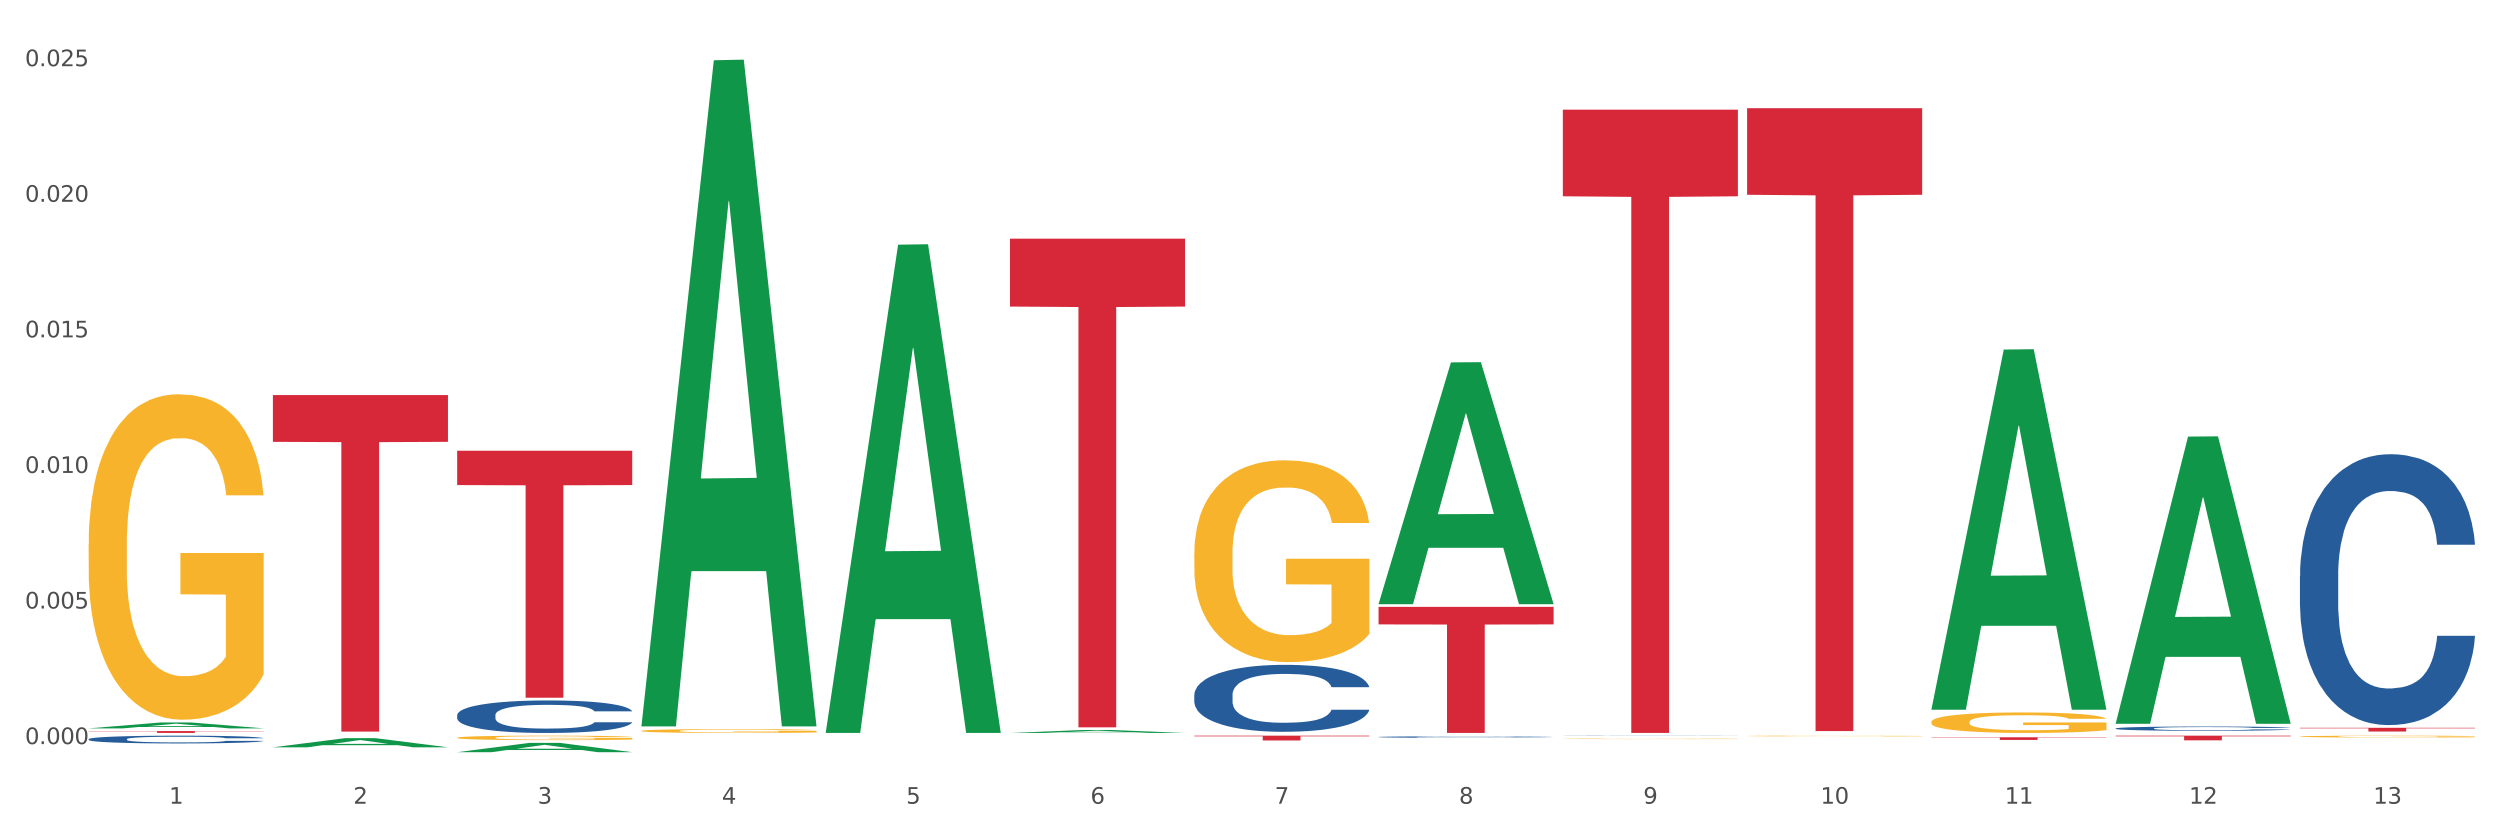
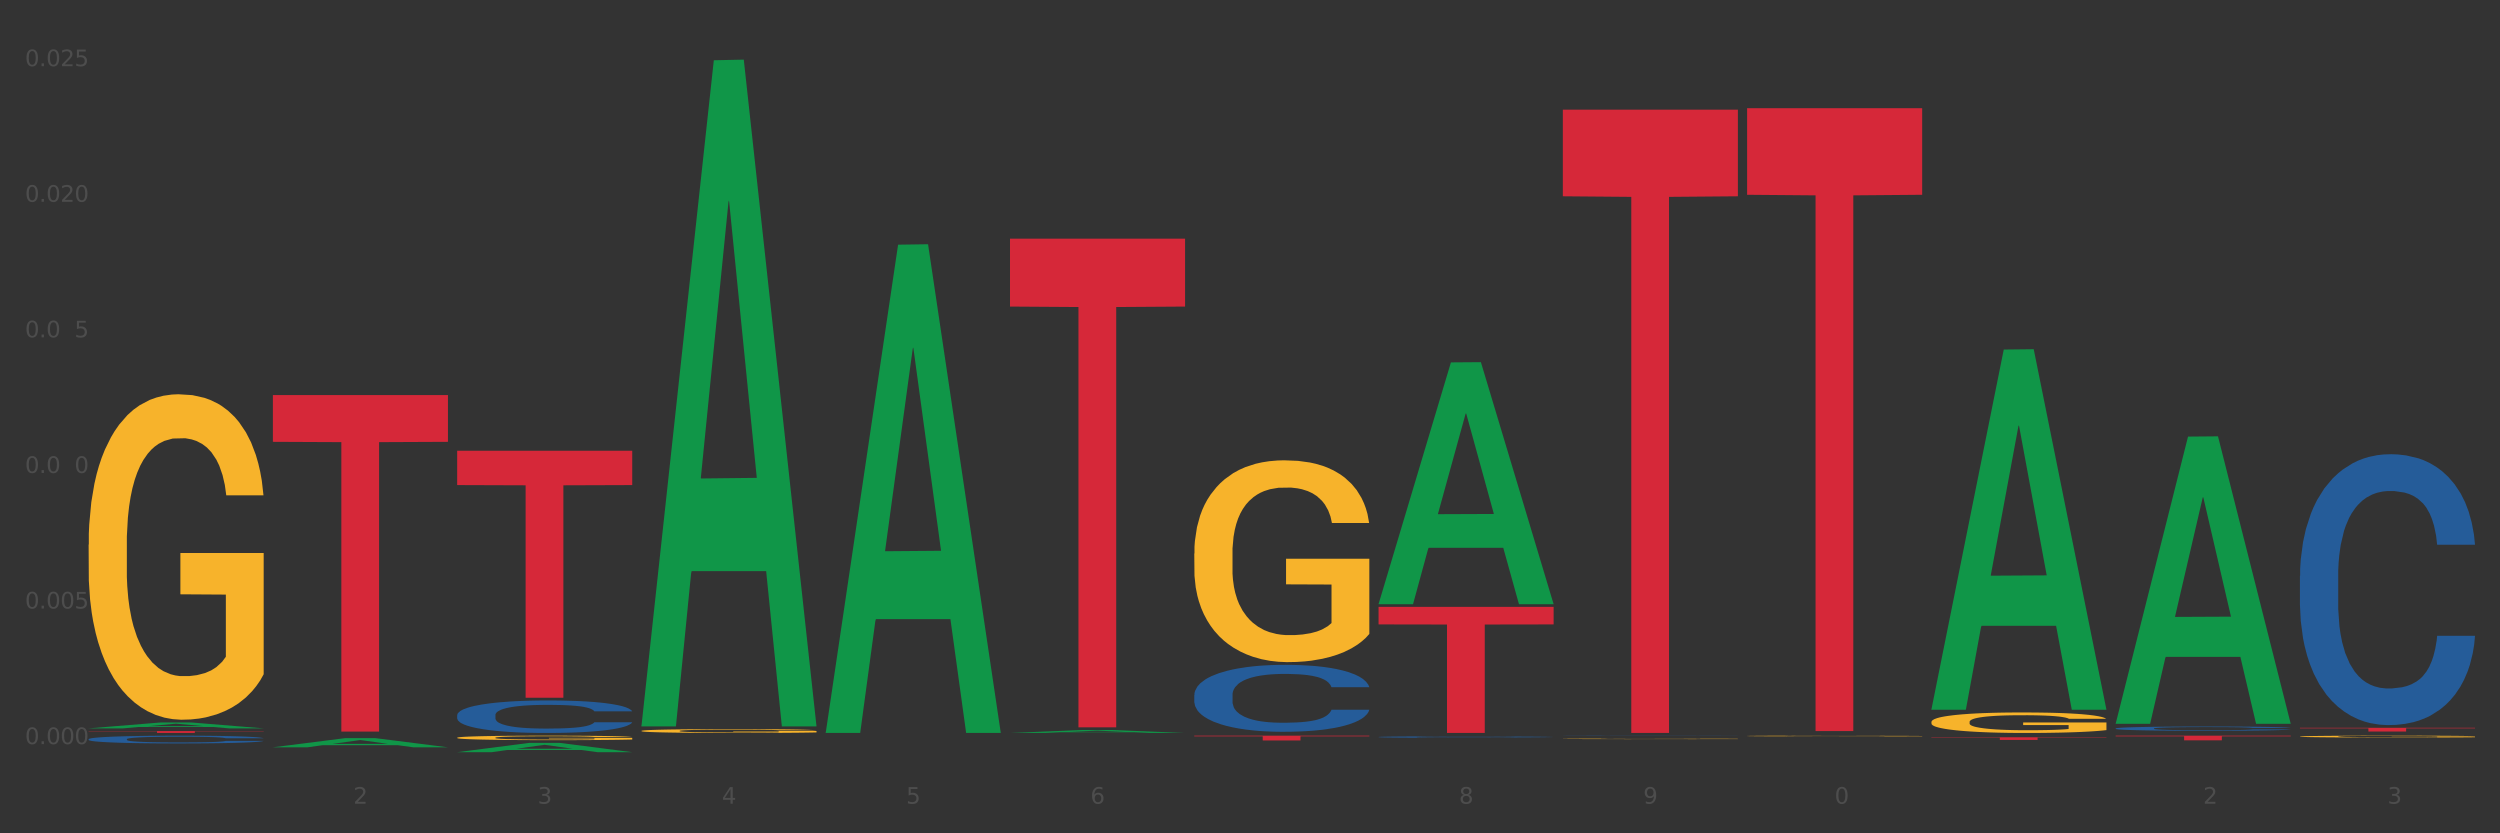
<svg xmlns="http://www.w3.org/2000/svg" xmlns:xlink="http://www.w3.org/1999/xlink" width="1080pt" height="360pt" viewBox="0 0 1080 360" version="1.1">
  <rect x="0" y="0" width="1080" height="360" fill="#333333" stroke="none" />
  <defs>
    <style type="text/css">*{stroke-linejoin: round; stroke-linecap: butt}</style>
  </defs>
  <g id="figure_1">
    <g id="patch_1">
-       <path d="M 0 360  L 1080 360  L 1080 0  L 0 0  z " style="fill: #ffffff; stroke: #ffffff; stroke-linejoin: miter" />
-     </g>
+       </g>
    <g id="axes_1">
      <g id="matplotlib.axis_1">
        <g id="xtick_1">
          <g id="text_1">
            <g style="fill: #4d4d4d" transform="translate(73.043 347.204) scale(0.096 -0.096)">
              <defs>
-                 <path id="DejaVuSans-31" d="M 794 531  L 1825 531  L 1825 4091  L 703 3866  L 703 4441  L 1819 4666  L 2450 4666  L 2450 531  L 3481 531  L 3481 0  L 794 0  L 794 531  z " transform="scale(0.016)" />
-               </defs>
+                 </defs>
              <use xlink:href="#DejaVuSans-31" />
            </g>
          </g>
        </g>
        <g id="xtick_2">
          <g id="text_2">
            <g style="fill: #4d4d4d" transform="translate(152.65 347.204) scale(0.096 -0.096)">
              <defs>
                <path id="DejaVuSans-32" d="M 1228 531  L 3431 531  L 3431 0  L 469 0  L 469 531  Q 828 903 1448 1529  Q 2069 2156 2228 2338  Q 2531 2678 2651 2914  Q 2772 3150 2772 3378  Q 2772 3750 2511 3984  Q 2250 4219 1831 4219  Q 1534 4219 1204 4116  Q 875 4013 500 3803  L 500 4441  Q 881 4594 1212 4672  Q 1544 4750 1819 4750  Q 2544 4750 2975 4387  Q 3406 4025 3406 3419  Q 3406 3131 3298 2873  Q 3191 2616 2906 2266  Q 2828 2175 2409 1742  Q 1991 1309 1228 531  z " transform="scale(0.016)" />
              </defs>
              <use xlink:href="#DejaVuSans-32" />
            </g>
          </g>
        </g>
        <g id="xtick_3">
          <g id="text_3">
            <g style="fill: #4d4d4d" transform="translate(232.258 347.204) scale(0.096 -0.096)">
              <defs>
                <path id="DejaVuSans-33" d="M 2597 2516  Q 3050 2419 3304 2112  Q 3559 1806 3559 1356  Q 3559 666 3084 287  Q 2609 -91 1734 -91  Q 1441 -91 1130 -33  Q 819 25 488 141  L 488 750  Q 750 597 1062 519  Q 1375 441 1716 441  Q 2309 441 2620 675  Q 2931 909 2931 1356  Q 2931 1769 2642 2001  Q 2353 2234 1838 2234  L 1294 2234  L 1294 2753  L 1863 2753  Q 2328 2753 2575 2939  Q 2822 3125 2822 3475  Q 2822 3834 2567 4026  Q 2313 4219 1838 4219  Q 1578 4219 1281 4162  Q 984 4106 628 3988  L 628 4550  Q 988 4650 1302 4700  Q 1616 4750 1894 4750  Q 2613 4750 3031 4423  Q 3450 4097 3450 3541  Q 3450 3153 3228 2886  Q 3006 2619 2597 2516  z " transform="scale(0.016)" />
              </defs>
              <use xlink:href="#DejaVuSans-33" />
            </g>
          </g>
        </g>
        <g id="xtick_4">
          <g id="text_4">
            <g style="fill: #4d4d4d" transform="translate(311.865 347.204) scale(0.096 -0.096)">
              <defs>
                <path id="DejaVuSans-34" d="M 2419 4116  L 825 1625  L 2419 1625  L 2419 4116  z M 2253 4666  L 3047 4666  L 3047 1625  L 3713 1625  L 3713 1100  L 3047 1100  L 3047 0  L 2419 0  L 2419 1100  L 313 1100  L 313 1709  L 2253 4666  z " transform="scale(0.016)" />
              </defs>
              <use xlink:href="#DejaVuSans-34" />
            </g>
          </g>
        </g>
        <g id="xtick_5">
          <g id="text_5">
            <g style="fill: #4d4d4d" transform="translate(391.473 347.204) scale(0.096 -0.096)">
              <defs>
                <path id="DejaVuSans-35" d="M 691 4666  L 3169 4666  L 3169 4134  L 1269 4134  L 1269 2991  Q 1406 3038 1543 3061  Q 1681 3084 1819 3084  Q 2600 3084 3056 2656  Q 3513 2228 3513 1497  Q 3513 744 3044 326  Q 2575 -91 1722 -91  Q 1428 -91 1123 -41  Q 819 9 494 109  L 494 744  Q 775 591 1075 516  Q 1375 441 1709 441  Q 2250 441 2565 725  Q 2881 1009 2881 1497  Q 2881 1984 2565 2268  Q 2250 2553 1709 2553  Q 1456 2553 1204 2497  Q 953 2441 691 2322  L 691 4666  z " transform="scale(0.016)" />
              </defs>
              <use xlink:href="#DejaVuSans-35" />
            </g>
          </g>
        </g>
        <g id="xtick_6">
          <g id="text_6">
            <g style="fill: #4d4d4d" transform="translate(471.08 347.204) scale(0.096 -0.096)">
              <defs>
                <path id="DejaVuSans-36" d="M 2113 2584  Q 1688 2584 1439 2293  Q 1191 2003 1191 1497  Q 1191 994 1439 701  Q 1688 409 2113 409  Q 2538 409 2786 701  Q 3034 994 3034 1497  Q 3034 2003 2786 2293  Q 2538 2584 2113 2584  z M 3366 4563  L 3366 3988  Q 3128 4100 2886 4159  Q 2644 4219 2406 4219  Q 1781 4219 1451 3797  Q 1122 3375 1075 2522  Q 1259 2794 1537 2939  Q 1816 3084 2150 3084  Q 2853 3084 3261 2657  Q 3669 2231 3669 1497  Q 3669 778 3244 343  Q 2819 -91 2113 -91  Q 1303 -91 875 529  Q 447 1150 447 2328  Q 447 3434 972 4092  Q 1497 4750 2381 4750  Q 2619 4750 2861 4703  Q 3103 4656 3366 4563  z " transform="scale(0.016)" />
              </defs>
              <use xlink:href="#DejaVuSans-36" />
            </g>
          </g>
        </g>
        <g id="xtick_7">
          <g id="text_7">
            <g style="fill: #4d4d4d" transform="translate(550.688 347.204) scale(0.096 -0.096)">
              <defs>
-                 <path id="DejaVuSans-37" d="M 525 4666  L 3525 4666  L 3525 4397  L 1831 0  L 1172 0  L 2766 4134  L 525 4134  L 525 4666  z " transform="scale(0.016)" />
-               </defs>
+                 </defs>
              <use xlink:href="#DejaVuSans-37" />
            </g>
          </g>
        </g>
        <g id="xtick_8">
          <g id="text_8">
            <g style="fill: #4d4d4d" transform="translate(630.295 347.204) scale(0.096 -0.096)">
              <defs>
                <path id="DejaVuSans-38" d="M 2034 2216  Q 1584 2216 1326 1975  Q 1069 1734 1069 1313  Q 1069 891 1326 650  Q 1584 409 2034 409  Q 2484 409 2743 651  Q 3003 894 3003 1313  Q 3003 1734 2745 1975  Q 2488 2216 2034 2216  z M 1403 2484  Q 997 2584 770 2862  Q 544 3141 544 3541  Q 544 4100 942 4425  Q 1341 4750 2034 4750  Q 2731 4750 3128 4425  Q 3525 4100 3525 3541  Q 3525 3141 3298 2862  Q 3072 2584 2669 2484  Q 3125 2378 3379 2068  Q 3634 1759 3634 1313  Q 3634 634 3220 271  Q 2806 -91 2034 -91  Q 1263 -91 848 271  Q 434 634 434 1313  Q 434 1759 690 2068  Q 947 2378 1403 2484  z M 1172 3481  Q 1172 3119 1398 2916  Q 1625 2713 2034 2713  Q 2441 2713 2670 2916  Q 2900 3119 2900 3481  Q 2900 3844 2670 4047  Q 2441 4250 2034 4250  Q 1625 4250 1398 4047  Q 1172 3844 1172 3481  z " transform="scale(0.016)" />
              </defs>
              <use xlink:href="#DejaVuSans-38" />
            </g>
          </g>
        </g>
        <g id="xtick_9">
          <g id="text_9">
            <g style="fill: #4d4d4d" transform="translate(709.902 347.204) scale(0.096 -0.096)">
              <defs>
                <path id="DejaVuSans-39" d="M 703 97  L 703 672  Q 941 559 1184 500  Q 1428 441 1663 441  Q 2288 441 2617 861  Q 2947 1281 2994 2138  Q 2813 1869 2534 1725  Q 2256 1581 1919 1581  Q 1219 1581 811 2004  Q 403 2428 403 3163  Q 403 3881 828 4315  Q 1253 4750 1959 4750  Q 2769 4750 3195 4129  Q 3622 3509 3622 2328  Q 3622 1225 3098 567  Q 2575 -91 1691 -91  Q 1453 -91 1209 -44  Q 966 3 703 97  z M 1959 2075  Q 2384 2075 2632 2365  Q 2881 2656 2881 3163  Q 2881 3666 2632 3958  Q 2384 4250 1959 4250  Q 1534 4250 1286 3958  Q 1038 3666 1038 3163  Q 1038 2656 1286 2365  Q 1534 2075 1959 2075  z " transform="scale(0.016)" />
              </defs>
              <use xlink:href="#DejaVuSans-39" />
            </g>
          </g>
        </g>
        <g id="xtick_10">
          <g id="text_10">
            <g style="fill: #4d4d4d" transform="translate(786.456 347.204) scale(0.096 -0.096)">
              <defs>
                <path id="DejaVuSans-30" d="M 2034 4250  Q 1547 4250 1301 3770  Q 1056 3291 1056 2328  Q 1056 1369 1301 889  Q 1547 409 2034 409  Q 2525 409 2770 889  Q 3016 1369 3016 2328  Q 3016 3291 2770 3770  Q 2525 4250 2034 4250  z M 2034 4750  Q 2819 4750 3233 4129  Q 3647 3509 3647 2328  Q 3647 1150 3233 529  Q 2819 -91 2034 -91  Q 1250 -91 836 529  Q 422 1150 422 2328  Q 422 3509 836 4129  Q 1250 4750 2034 4750  z " transform="scale(0.016)" />
              </defs>
              <use xlink:href="#DejaVuSans-31" />
              <use xlink:href="#DejaVuSans-30" transform="translate(63.623 0)" />
            </g>
          </g>
        </g>
        <g id="xtick_11">
          <g id="text_11">
            <g style="fill: #4d4d4d" transform="translate(866.063 347.204) scale(0.096 -0.096)">
              <use xlink:href="#DejaVuSans-31" />
              <use xlink:href="#DejaVuSans-31" transform="translate(63.623 0)" />
            </g>
          </g>
        </g>
        <g id="xtick_12">
          <g id="text_12">
            <g style="fill: #4d4d4d" transform="translate(945.671 347.204) scale(0.096 -0.096)">
              <use xlink:href="#DejaVuSans-31" />
              <use xlink:href="#DejaVuSans-32" transform="translate(63.623 0)" />
            </g>
          </g>
        </g>
        <g id="xtick_13">
          <g id="text_13">
            <g style="fill: #4d4d4d" transform="translate(1025.278 347.204) scale(0.096 -0.096)">
              <use xlink:href="#DejaVuSans-31" />
              <use xlink:href="#DejaVuSans-33" transform="translate(63.623 0)" />
            </g>
          </g>
        </g>
        <g id="xtick_14" />
        <g id="xtick_15" />
        <g id="xtick_16" />
        <g id="xtick_17" />
        <g id="xtick_18" />
        <g id="xtick_19" />
        <g id="xtick_20" />
        <g id="xtick_21" />
        <g id="xtick_22" />
        <g id="xtick_23" />
        <g id="xtick_24" />
        <g id="xtick_25" />
      </g>
      <g id="matplotlib.axis_2">
        <g id="ytick_1">
          <g id="text_14">
            <g style="fill: #4d4d4d" transform="translate(10.8 321.456) scale(0.096 -0.096)">
              <defs>
                <path id="DejaVuSans-2e" d="M 684 794  L 1344 794  L 1344 0  L 684 0  L 684 794  z " transform="scale(0.016)" />
              </defs>
              <use xlink:href="#DejaVuSans-30" />
              <use xlink:href="#DejaVuSans-2e" transform="translate(63.623 0)" />
              <use xlink:href="#DejaVuSans-30" transform="translate(95.41 0)" />
              <use xlink:href="#DejaVuSans-30" transform="translate(159.033 0)" />
              <use xlink:href="#DejaVuSans-30" transform="translate(222.656 0)" />
            </g>
          </g>
        </g>
        <g id="ytick_2">
          <g id="text_15">
            <g style="fill: #4d4d4d" transform="translate(10.8 262.884) scale(0.096 -0.096)">
              <use xlink:href="#DejaVuSans-30" />
              <use xlink:href="#DejaVuSans-2e" transform="translate(63.623 0)" />
              <use xlink:href="#DejaVuSans-30" transform="translate(95.41 0)" />
              <use xlink:href="#DejaVuSans-30" transform="translate(159.033 0)" />
              <use xlink:href="#DejaVuSans-35" transform="translate(222.656 0)" />
            </g>
          </g>
        </g>
        <g id="ytick_3">
          <g id="text_16">
            <g style="fill: #4d4d4d" transform="translate(10.8 204.312) scale(0.096 -0.096)">
              <use xlink:href="#DejaVuSans-30" />
              <use xlink:href="#DejaVuSans-2e" transform="translate(63.623 0)" />
              <use xlink:href="#DejaVuSans-30" transform="translate(95.41 0)" />
              <use xlink:href="#DejaVuSans-31" transform="translate(159.033 0)" />
              <use xlink:href="#DejaVuSans-30" transform="translate(222.656 0)" />
            </g>
          </g>
        </g>
        <g id="ytick_4">
          <g id="text_17">
            <g style="fill: #4d4d4d" transform="translate(10.8 145.74) scale(0.096 -0.096)">
              <use xlink:href="#DejaVuSans-30" />
              <use xlink:href="#DejaVuSans-2e" transform="translate(63.623 0)" />
              <use xlink:href="#DejaVuSans-30" transform="translate(95.41 0)" />
              <use xlink:href="#DejaVuSans-31" transform="translate(159.033 0)" />
              <use xlink:href="#DejaVuSans-35" transform="translate(222.656 0)" />
            </g>
          </g>
        </g>
        <g id="ytick_5">
          <g id="text_18">
            <g style="fill: #4d4d4d" transform="translate(10.8 87.169) scale(0.096 -0.096)">
              <use xlink:href="#DejaVuSans-30" />
              <use xlink:href="#DejaVuSans-2e" transform="translate(63.623 0)" />
              <use xlink:href="#DejaVuSans-30" transform="translate(95.41 0)" />
              <use xlink:href="#DejaVuSans-32" transform="translate(159.033 0)" />
              <use xlink:href="#DejaVuSans-30" transform="translate(222.656 0)" />
            </g>
          </g>
        </g>
        <g id="ytick_6">
          <g id="text_19">
            <g style="fill: #4d4d4d" transform="translate(10.8 28.597) scale(0.096 -0.096)">
              <use xlink:href="#DejaVuSans-30" />
              <use xlink:href="#DejaVuSans-2e" transform="translate(63.623 0)" />
              <use xlink:href="#DejaVuSans-30" transform="translate(95.41 0)" />
              <use xlink:href="#DejaVuSans-32" transform="translate(159.033 0)" />
              <use xlink:href="#DejaVuSans-35" transform="translate(222.656 0)" />
            </g>
          </g>
        </g>
        <g id="ytick_7" />
        <g id="ytick_8" />
        <g id="ytick_9" />
        <g id="ytick_10" />
        <g id="ytick_11" />
      </g>
      <g id="PolyCollection_1">
        <path d="M 38.283 314.652  L 38.361 314.65  L 69.547 312.095  L 82.49 312.093  L 113.91 314.657  L 98.941 314.657  L 92.158 314.06  L 59.958 314.06  L 59.724 314.07  L 53.175 314.657  L 38.283 314.657  L 38.283 314.652  L 64.012 313.704  L 88.103 313.701  L 76.175 312.639  L 76.019 312.635  L 75.863 312.642  L 63.934 313.701  L 64.012 313.704  L 38.283 314.652  z " clip-path="url(#p7fcaae7361)" style="fill: #109648" />
        <path d="M 595.535 262.175  L 671.163 262.175  L 671.163 269.744  L 641.413 269.795  L 641.413 316.64  L 625.105 316.64  L 625.105 269.795  L 595.535 269.744  L 595.535 262.226  L 595.535 262.175  z " clip-path="url(#p7fcaae7361)" style="fill: #d62839" />
        <path d="M 515.928 317.808  L 591.555 317.808  L 591.555 318.097  L 561.806 318.099  L 561.806 319.885  L 545.498 319.885  L 545.498 318.099  L 515.928 318.097  L 515.928 317.81  L 515.928 317.808  z " clip-path="url(#p7fcaae7361)" style="fill: #d62839" />
        <path d="M 436.32 103.104  L 511.948 103.104  L 511.948 132.439  L 482.199 132.637  L 482.199 314.195  L 465.89 314.195  L 465.89 132.637  L 436.32 132.439  L 436.32 103.303  L 436.32 103.104  z " clip-path="url(#p7fcaae7361)" style="fill: #d62839" />
        <path d="M 197.498 194.724  L 273.125 194.724  L 273.125 209.552  L 243.376 209.653  L 243.376 301.426  L 227.068 301.426  L 227.068 209.653  L 197.498 209.552  L 197.498 194.825  L 197.498 194.724  z " clip-path="url(#p7fcaae7361)" style="fill: #d62839" />
        <path d="M 197.498 308.905  L 197.587 308.892  L 197.587 308.533  L 197.856 308.046  L 198.839 307.148  L 200.09 306.468  L 202.236 305.673  L 203.398 305.339  L 204.918 304.967  L 208.046 304.364  L 211.622 303.851  L 214.125 303.569  L 216.002 303.39  L 220.204 303.069  L 222.618 302.928  L 225.121 302.812  L 227.266 302.735  L 230.842 302.646  L 233.702 302.607  L 237.01 302.594  L 239.781 302.607  L 243.446 302.658  L 248.81 302.812  L 250.866 302.902  L 253.637 303.056  L 256.498 303.261  L 258.822 303.467  L 261.504 303.762  L 264.275 304.146  L 266.957 304.634  L 268.834 305.083  L 270.354 305.557  L 271.695 306.135  L 272.678 306.763  L 273.125 307.289  L 256.766 307.289  L 256.319 306.814  L 255.425 306.301  L 254.531 305.955  L 253.548 305.673  L 252.028 305.352  L 250.687 305.147  L 248.452 304.903  L 246.396 304.749  L 244.698 304.659  L 242.642 304.583  L 238.262 304.506  L 235.133 304.506  L 233.166 304.531  L 230.752 304.595  L 228.696 304.685  L 226.283 304.839  L 224.406 305.006  L 222.528 305.224  L 221.456 305.378  L 219.846 305.66  L 218.774 305.891  L 217.343 306.289  L 216.539 306.571  L 215.109 307.302  L 214.483 307.841  L 214.215 308.213  L 214.036 308.623  L 214.036 310.624  L 214.572 311.522  L 215.019 311.907  L 215.734 312.343  L 217.075 312.907  L 219.042 313.459  L 221.098 313.857  L 222.796 314.1  L 224.406 314.28  L 226.015 314.421  L 227.981 314.549  L 229.59 314.626  L 232.004 314.703  L 234.865 314.742  L 237.099 314.742  L 241.658 314.678  L 243.715 314.613  L 245.681 314.524  L 247.827 314.383  L 249.525 314.229  L 250.508 314.113  L 252.118 313.869  L 253.369 313.613  L 254.442 313.318  L 255.157 313.061  L 255.961 312.677  L 256.587 312.24  L 256.766 312.009  L 273.125 312.009  L 272.768 312.471  L 272.142 312.92  L 270.89 313.523  L 269.907 313.869  L 268.387 314.293  L 266.778 314.652  L 264.543 315.05  L 262.487 315.345  L 260.342 315.601  L 258.018 315.832  L 253.816 316.153  L 252.296 316.242  L 249.078 316.396  L 246.575 316.486  L 242.91 316.576  L 239.155 316.627  L 235.222 316.64  L 231.736 316.614  L 227.892 316.538  L 225.478 316.461  L 222.796 316.345  L 219.668 316.166  L 216.718 315.947  L 213.946 315.691  L 211.354 315.396  L 208.94 315.062  L 205.812 314.511  L 203.487 313.972  L 201.789 313.472  L 200.627 313.048  L 199.465 312.51  L 198.839 312.138  L 197.856 311.24  L 197.498 310.406  L 197.498 308.905  z " clip-path="url(#p7fcaae7361)" style="fill: #255c99" />
        <path d="M 38.283 315.825  L 113.91 315.825  L 113.91 315.939  L 84.161 315.939  L 84.161 316.64  L 67.853 316.64  L 67.853 315.939  L 38.283 315.939  L 38.283 315.826  L 38.283 315.825  z " clip-path="url(#p7fcaae7361)" style="fill: #d62839" />
        <path d="M 993.573 318.18  L 993.662 318.179  L 993.662 318.153  L 993.841 318.13  L 994.734 318.075  L 996.073 318.029  L 997.055 318.005  L 998.037 317.985  L 999.198 317.966  L 1000.627 317.945  L 1003.216 317.915  L 1004.823 317.899  L 1006.788 317.883  L 1010.359 317.86  L 1012.948 317.847  L 1015.627 317.836  L 1020.002 317.822  L 1022.859 317.816  L 1025.895 317.812  L 1029.556 317.809  L 1032.324 317.808  L 1038.396 317.811  L 1043.574 317.817  L 1046.074 317.822  L 1049.289 317.831  L 1050.985 317.837  L 1053.753 317.849  L 1056.61 317.864  L 1058.575 317.877  L 1061.521 317.902  L 1063.753 317.927  L 1065.807 317.958  L 1066.879 317.98  L 1067.682 317.999  L 1068.396 318.022  L 1069.111 318.058  L 1053.039 318.058  L 1052.414 318.032  L 1051.432 318.008  L 1050.003 317.985  L 1048.753 317.97  L 1046.61 317.952  L 1044.646 317.94  L 1042.592 317.931  L 1040.092 317.924  L 1038.128 317.92  L 1035.36 317.917  L 1029.913 317.918  L 1026.252 317.924  L 1023.752 317.931  L 1022.145 317.938  L 1020.717 317.945  L 1019.109 317.955  L 1017.234 317.971  L 1015.895 317.985  L 1014.556 318.002  L 1013.484 318.02  L 1012.502 318.04  L 1011.698 318.063  L 1011.073 318.085  L 1010.538 318.113  L 1010.091 318.16  L 1010.091 318.26  L 1010.27 318.283  L 1010.716 318.313  L 1011.252 318.336  L 1012.145 318.363  L 1012.948 318.381  L 1014.466 318.408  L 1016.163 318.43  L 1017.502 318.444  L 1018.841 318.456  L 1021.163 318.472  L 1023.752 318.485  L 1025.985 318.493  L 1029.02 318.5  L 1031.074 318.503  L 1032.86 318.505  L 1037.235 318.505  L 1040.36 318.503  L 1043.842 318.497  L 1046.521 318.491  L 1048.753 318.483  L 1051.253 318.47  L 1052.86 318.457  L 1052.86 318.304  L 1033.217 318.303  L 1033.217 318.201  L 1069.2 318.201  L 1069.2 318.5  L 1067.682 318.516  L 1065.986 318.53  L 1064.2 318.542  L 1061.521 318.558  L 1058.307 318.572  L 1055.45 318.583  L 1052.414 318.592  L 1048.842 318.6  L 1044.199 318.607  L 1041.342 318.61  L 1037.771 318.612  L 1033.574 318.613  L 1029.913 318.611  L 1026.342 318.608  L 1022.592 318.601  L 1018.931 318.592  L 1016.163 318.582  L 1013.395 318.57  L 1010.448 318.555  L 1008.127 318.54  L 1006.341 318.527  L 1004.377 318.51  L 1002.234 318.488  L 1000.627 318.468  L 999.198 318.448  L 997.68 318.421  L 996.609 318.398  L 995.537 318.37  L 994.912 318.348  L 994.198 318.315  L 993.662 318.269  L 993.573 318.18  z " clip-path="url(#p7fcaae7361)" style="fill: #f7b32b" />
        <path d="M 834.358 311.875  L 834.447 311.867  L 834.447 311.576  L 834.626 311.325  L 835.519 310.718  L 836.858 310.217  L 837.84 309.95  L 838.822 309.731  L 839.983 309.513  L 841.412 309.286  L 844.001 308.955  L 845.608 308.785  L 847.573 308.607  L 851.144 308.348  L 853.733 308.202  L 856.412 308.081  L 860.787 307.935  L 863.644 307.87  L 866.68 307.822  L 870.341 307.79  L 873.109 307.782  L 879.181 307.806  L 884.359 307.879  L 886.859 307.935  L 890.074 308.032  L 891.77 308.097  L 894.538 308.226  L 897.395 308.396  L 899.36 308.542  L 902.306 308.817  L 904.538 309.092  L 906.592 309.432  L 907.664 309.666  L 908.467 309.885  L 909.181 310.136  L 909.896 310.532  L 893.824 310.532  L 893.199 310.249  L 892.217 309.982  L 890.788 309.723  L 889.538 309.561  L 887.395 309.359  L 885.431 309.23  L 883.377 309.133  L 880.877 309.052  L 878.913 309.011  L 876.145 308.979  L 870.698 308.987  L 867.037 309.052  L 864.537 309.133  L 862.93 309.205  L 861.502 309.286  L 859.894 309.4  L 858.019 309.569  L 856.68 309.723  L 855.341 309.917  L 854.269 310.111  L 853.287 310.338  L 852.483 310.581  L 851.858 310.831  L 851.323 311.139  L 850.876 311.649  L 850.876 312.757  L 851.055 313.008  L 851.501 313.339  L 852.037 313.59  L 852.93 313.89  L 853.733 314.092  L 855.251 314.383  L 856.948 314.626  L 858.287 314.779  L 859.626 314.909  L 861.948 315.087  L 864.537 315.232  L 866.77 315.321  L 869.805 315.402  L 871.859 315.435  L 873.645 315.451  L 878.02 315.451  L 881.145 315.427  L 884.627 315.37  L 887.306 315.297  L 889.538 315.208  L 892.038 315.063  L 893.645 314.925  L 893.645 313.234  L 874.002 313.226  L 874.002 312.102  L 909.985 312.102  L 909.985 315.402  L 908.467 315.572  L 906.771 315.726  L 904.985 315.863  L 902.306 316.033  L 899.092 316.195  L 896.235 316.308  L 893.199 316.406  L 889.627 316.495  L 884.984 316.575  L 882.127 316.608  L 878.556 316.632  L 874.359 316.64  L 870.698 316.624  L 867.127 316.583  L 863.377 316.511  L 859.716 316.406  L 856.948 316.3  L 854.18 316.171  L 851.233 316.001  L 848.912 315.839  L 847.126 315.694  L 845.162 315.508  L 843.019 315.265  L 841.412 315.046  L 839.983 314.82  L 838.465 314.529  L 837.394 314.278  L 836.322 313.962  L 835.697 313.728  L 834.983 313.364  L 834.447 312.854  L 834.358 311.875  z " clip-path="url(#p7fcaae7361)" style="fill: #f7b32b" />
        <path d="M 754.75 317.945  L 754.84 317.945  L 754.84 317.935  L 755.018 317.927  L 755.911 317.906  L 757.25 317.89  L 758.233 317.881  L 759.215 317.873  L 760.376 317.866  L 761.804 317.859  L 764.394 317.847  L 766.001 317.842  L 767.965 317.836  L 771.537 317.827  L 774.126 317.822  L 776.805 317.818  L 781.18 317.813  L 784.037 317.811  L 787.073 317.81  L 790.734 317.809  L 793.501 317.808  L 799.573 317.809  L 804.752 317.812  L 807.252 317.813  L 810.466 317.817  L 812.163 317.819  L 814.931 317.823  L 817.788 317.829  L 819.752 317.834  L 822.699 317.843  L 824.931 317.852  L 826.985 317.863  L 828.056 317.871  L 828.86 317.878  L 829.574 317.887  L 830.288 317.9  L 814.216 317.9  L 813.591 317.891  L 812.609 317.882  L 811.181 317.873  L 809.931 317.868  L 807.788 317.861  L 805.823 317.857  L 803.77 317.853  L 801.27 317.851  L 799.305 317.849  L 796.537 317.848  L 791.091 317.849  L 787.43 317.851  L 784.93 317.853  L 783.323 317.856  L 781.894 317.859  L 780.287 317.862  L 778.412 317.868  L 777.072 317.873  L 775.733 317.88  L 774.662 317.886  L 773.68 317.894  L 772.876 317.902  L 772.251 317.91  L 771.715 317.92  L 771.269 317.937  L 771.269 317.974  L 771.447 317.983  L 771.894 317.994  L 772.429 318.002  L 773.322 318.012  L 774.126 318.019  L 775.644 318.028  L 777.34 318.037  L 778.68 318.042  L 780.019 318.046  L 782.34 318.052  L 784.93 318.057  L 787.162 318.06  L 790.198 318.062  L 792.251 318.064  L 794.037 318.064  L 798.412 318.064  L 801.537 318.063  L 805.02 318.061  L 807.698 318.059  L 809.931 318.056  L 812.431 318.051  L 814.038 318.047  L 814.038 317.99  L 794.394 317.99  L 794.394 317.952  L 830.378 317.952  L 830.378 318.062  L 828.86 318.068  L 827.163 318.073  L 825.377 318.078  L 822.699 318.084  L 819.484 318.089  L 816.627 318.093  L 813.591 318.096  L 810.02 318.099  L 805.377 318.102  L 802.52 318.103  L 798.948 318.104  L 794.752 318.104  L 791.091 318.103  L 787.519 318.102  L 783.769 318.099  L 780.108 318.096  L 777.34 318.092  L 774.572 318.088  L 771.626 318.082  L 769.304 318.077  L 767.519 318.072  L 765.554 318.066  L 763.411 318.058  L 761.804 318.051  L 760.376 318.043  L 758.858 318.033  L 757.786 318.025  L 756.715 318.014  L 756.09 318.007  L 755.375 317.994  L 754.84 317.977  L 754.75 317.945  z " clip-path="url(#p7fcaae7361)" style="fill: #f7b32b" />
        <path d="M 675.143 319.181  L 675.232 319.181  L 675.232 319.174  L 675.411 319.168  L 676.304 319.153  L 677.643 319.141  L 678.625 319.134  L 679.607 319.129  L 680.768 319.124  L 682.197 319.118  L 684.786 319.11  L 686.393 319.106  L 688.358 319.102  L 691.929 319.095  L 694.518 319.092  L 697.197 319.089  L 701.572 319.085  L 704.429 319.084  L 707.465 319.083  L 711.126 319.082  L 713.894 319.082  L 719.966 319.082  L 725.144 319.084  L 727.644 319.085  L 730.859 319.088  L 732.555 319.089  L 735.323 319.092  L 738.18 319.097  L 740.145 319.1  L 743.091 319.107  L 745.323 319.113  L 747.377 319.122  L 748.449 319.127  L 749.252 319.133  L 749.966 319.139  L 750.681 319.148  L 734.609 319.148  L 733.984 319.142  L 733.002 319.135  L 731.573 319.129  L 730.323 319.125  L 728.18 319.12  L 726.216 319.117  L 724.162 319.114  L 721.662 319.112  L 719.698 319.111  L 716.93 319.111  L 711.483 319.111  L 707.822 319.112  L 705.322 319.114  L 703.715 319.116  L 702.287 319.118  L 700.679 319.121  L 698.804 319.125  L 697.465 319.129  L 696.126 319.134  L 695.054 319.138  L 694.072 319.144  L 693.268 319.15  L 692.643 319.156  L 692.108 319.163  L 691.661 319.176  L 691.661 319.203  L 691.84 319.209  L 692.286 319.217  L 692.822 319.223  L 693.715 319.23  L 694.518 319.235  L 696.036 319.242  L 697.733 319.248  L 699.072 319.252  L 700.411 319.255  L 702.733 319.259  L 705.322 319.263  L 707.555 319.265  L 710.59 319.267  L 712.644 319.268  L 714.43 319.268  L 718.805 319.268  L 721.93 319.268  L 725.412 319.266  L 728.091 319.264  L 730.323 319.262  L 732.823 319.259  L 734.43 319.255  L 734.43 319.214  L 714.787 319.214  L 714.787 319.187  L 750.77 319.187  L 750.77 319.267  L 749.252 319.271  L 747.556 319.275  L 745.77 319.278  L 743.091 319.282  L 739.877 319.286  L 737.02 319.289  L 733.984 319.291  L 730.412 319.293  L 725.769 319.295  L 722.912 319.296  L 719.341 319.297  L 715.144 319.297  L 711.483 319.297  L 707.912 319.296  L 704.162 319.294  L 700.501 319.291  L 697.733 319.289  L 694.965 319.286  L 692.018 319.281  L 689.697 319.278  L 687.911 319.274  L 685.947 319.269  L 683.804 319.264  L 682.197 319.258  L 680.768 319.253  L 679.25 319.246  L 678.179 319.24  L 677.107 319.232  L 676.482 319.226  L 675.768 319.217  L 675.232 319.205  L 675.143 319.181  z " clip-path="url(#p7fcaae7361)" style="fill: #f7b32b" />
        <path d="M 515.928 239.141  L 516.017 239.062  L 516.017 236.195  L 516.196 233.727  L 517.089 227.755  L 518.428 222.818  L 519.41 220.191  L 520.392 218.041  L 521.553 215.891  L 522.982 213.662  L 525.571 210.397  L 527.178 208.725  L 529.143 206.973  L 532.714 204.425  L 535.303 202.992  L 537.982 201.798  L 542.357 200.364  L 545.214 199.728  L 548.25 199.25  L 551.911 198.931  L 554.679 198.852  L 560.751 199.091  L 565.929 199.807  L 568.429 200.364  L 571.644 201.32  L 573.34 201.957  L 576.108 203.231  L 578.965 204.903  L 580.93 206.336  L 583.876 209.044  L 586.108 211.751  L 588.162 215.095  L 589.234 217.404  L 590.037 219.554  L 590.751 222.022  L 591.466 225.924  L 575.394 225.924  L 574.769 223.137  L 573.787 220.509  L 572.358 217.961  L 571.108 216.369  L 568.965 214.378  L 567.001 213.104  L 564.947 212.149  L 562.447 211.353  L 560.483 210.954  L 557.715 210.636  L 552.268 210.716  L 548.607 211.353  L 546.107 212.149  L 544.5 212.865  L 543.072 213.662  L 541.464 214.776  L 539.589 216.449  L 538.25 217.961  L 536.911 219.872  L 535.839 221.783  L 534.857 224.013  L 534.053 226.402  L 533.428 228.87  L 532.893 231.896  L 532.446 236.912  L 532.446 247.82  L 532.625 250.289  L 533.071 253.553  L 533.607 256.022  L 534.5 258.968  L 535.303 260.958  L 536.821 263.825  L 538.518 266.214  L 539.857 267.726  L 541.197 269  L 543.518 270.752  L 546.107 272.185  L 548.34 273.061  L 551.375 273.857  L 553.429 274.176  L 555.215 274.335  L 559.59 274.335  L 562.715 274.096  L 566.197 273.539  L 568.876 272.822  L 571.108 271.946  L 573.608 270.513  L 575.215 269.16  L 575.215 252.518  L 555.572 252.439  L 555.572 241.371  L 591.555 241.371  L 591.555 273.857  L 590.037 275.53  L 588.341 277.042  L 586.555 278.396  L 583.876 280.068  L 580.662 281.661  L 577.805 282.775  L 574.769 283.731  L 571.197 284.607  L 566.554 285.403  L 563.697 285.721  L 560.126 285.96  L 555.929 286.04  L 552.268 285.881  L 548.697 285.482  L 544.947 284.766  L 541.286 283.731  L 538.518 282.696  L 535.75 281.422  L 532.803 279.75  L 530.482 278.157  L 528.696 276.724  L 526.732 274.893  L 524.589 272.504  L 522.982 270.354  L 521.553 268.124  L 520.035 265.258  L 518.964 262.79  L 517.892 259.684  L 517.267 257.375  L 516.553 253.792  L 516.017 248.776  L 515.928 239.141  z " clip-path="url(#p7fcaae7361)" style="fill: #f7b32b" />
        <path d="M 277.105 315.748  L 277.195 315.747  L 277.195 315.692  L 277.373 315.645  L 278.266 315.532  L 279.606 315.438  L 280.588 315.388  L 281.57 315.347  L 282.731 315.306  L 284.159 315.264  L 286.749 315.202  L 288.356 315.17  L 290.32 315.137  L 293.892 315.088  L 296.481 315.061  L 299.16 315.038  L 303.535 315.011  L 306.392 314.999  L 309.428 314.99  L 313.089 314.984  L 315.857 314.982  L 321.928 314.987  L 327.107 315  L 329.607 315.011  L 332.821 315.029  L 334.518 315.041  L 337.286 315.065  L 340.143 315.097  L 342.107 315.124  L 345.054 315.176  L 347.286 315.227  L 349.34 315.291  L 350.411 315.335  L 351.215 315.376  L 351.929 315.423  L 352.643 315.497  L 336.571 315.497  L 335.946 315.444  L 334.964 315.394  L 333.536 315.345  L 332.286 315.315  L 330.143 315.277  L 328.178 315.253  L 326.125 315.235  L 323.625 315.22  L 321.66 315.212  L 318.892 315.206  L 313.446 315.208  L 309.785 315.22  L 307.285 315.235  L 305.678 315.249  L 304.249 315.264  L 302.642 315.285  L 300.767 315.317  L 299.428 315.345  L 298.088 315.382  L 297.017 315.418  L 296.035 315.461  L 295.231 315.506  L 294.606 315.553  L 294.07 315.61  L 293.624 315.706  L 293.624 315.913  L 293.802 315.96  L 294.249 316.022  L 294.785 316.069  L 295.677 316.125  L 296.481 316.163  L 297.999 316.218  L 299.695 316.263  L 301.035 316.292  L 302.374 316.316  L 304.696 316.349  L 307.285 316.377  L 309.517 316.393  L 312.553 316.408  L 314.607 316.415  L 316.392 316.418  L 320.767 316.418  L 323.892 316.413  L 327.375 316.402  L 330.053 316.389  L 332.286 316.372  L 334.786 316.345  L 336.393 316.319  L 336.393 316.003  L 316.749 316.001  L 316.749 315.791  L 352.733 315.791  L 352.733 316.408  L 351.215 316.44  L 349.518 316.469  L 347.732 316.495  L 345.054 316.527  L 341.839 316.557  L 338.982 316.578  L 335.946 316.596  L 332.375 316.613  L 327.732 316.628  L 324.875 316.634  L 321.303 316.639  L 317.107 316.64  L 313.446 316.637  L 309.874 316.63  L 306.124 316.616  L 302.463 316.596  L 299.695 316.577  L 296.927 316.552  L 293.981 316.521  L 291.659 316.49  L 289.874 316.463  L 287.909 316.428  L 285.766 316.383  L 284.159 316.342  L 282.731 316.299  L 281.213 316.245  L 280.141 316.198  L 279.07 316.139  L 278.445 316.095  L 277.73 316.027  L 277.195 315.931  L 277.105 315.748  z " clip-path="url(#p7fcaae7361)" style="fill: #f7b32b" />
-         <path d="M 197.498 318.701  L 197.587 318.7  L 197.587 318.636  L 197.766 318.581  L 198.659 318.449  L 199.998 318.34  L 200.98 318.281  L 201.962 318.234  L 203.123 318.186  L 204.552 318.137  L 207.141 318.064  L 208.748 318.027  L 210.713 317.988  L 214.284 317.932  L 216.874 317.9  L 219.552 317.874  L 223.927 317.842  L 226.785 317.828  L 229.82 317.817  L 233.481 317.81  L 236.249 317.808  L 242.321 317.814  L 247.499 317.83  L 249.999 317.842  L 253.214 317.863  L 254.91 317.877  L 257.678 317.905  L 260.535 317.942  L 262.5 317.974  L 265.446 318.034  L 267.679 318.094  L 269.732 318.168  L 270.804 318.22  L 271.607 318.267  L 272.322 318.322  L 273.036 318.408  L 256.964 318.408  L 256.339 318.347  L 255.357 318.288  L 253.928 318.232  L 252.678 318.197  L 250.535 318.152  L 248.571 318.124  L 246.517 318.103  L 244.017 318.085  L 242.053 318.077  L 239.285 318.07  L 233.838 318.071  L 230.177 318.085  L 227.677 318.103  L 226.07 318.119  L 224.642 318.137  L 223.034 318.161  L 221.159 318.198  L 219.82 318.232  L 218.481 318.274  L 217.409 318.317  L 216.427 318.366  L 215.623 318.419  L 214.998 318.474  L 214.463 318.541  L 214.016 318.652  L 214.016 318.894  L 214.195 318.949  L 214.641 319.021  L 215.177 319.076  L 216.07 319.141  L 216.874 319.185  L 218.391 319.249  L 220.088 319.302  L 221.427 319.335  L 222.767 319.363  L 225.088 319.402  L 227.677 319.434  L 229.91 319.453  L 232.945 319.471  L 234.999 319.478  L 236.785 319.482  L 241.16 319.482  L 244.285 319.476  L 247.767 319.464  L 250.446 319.448  L 252.678 319.429  L 255.178 319.397  L 256.785 319.367  L 256.785 318.998  L 237.142 318.996  L 237.142 318.751  L 273.125 318.751  L 273.125 319.471  L 271.607 319.508  L 269.911 319.542  L 268.125 319.572  L 265.446 319.609  L 262.232 319.644  L 259.375 319.669  L 256.339 319.69  L 252.767 319.709  L 248.124 319.727  L 245.267 319.734  L 241.696 319.739  L 237.499 319.741  L 233.838 319.737  L 230.267 319.729  L 226.517 319.713  L 222.856 319.69  L 220.088 319.667  L 217.32 319.639  L 214.373 319.602  L 212.052 319.566  L 210.266 319.534  L 208.302 319.494  L 206.159 319.441  L 204.552 319.393  L 203.123 319.344  L 201.605 319.28  L 200.534 319.226  L 199.462 319.157  L 198.837 319.106  L 198.123 319.026  L 197.587 318.915  L 197.498 318.701  z " clip-path="url(#p7fcaae7361)" style="fill: #f7b32b" />
+         <path d="M 197.498 318.701  L 197.587 318.7  L 197.587 318.636  L 197.766 318.581  L 198.659 318.449  L 199.998 318.34  L 200.98 318.281  L 201.962 318.234  L 203.123 318.186  L 204.552 318.137  L 207.141 318.064  L 208.748 318.027  L 210.713 317.988  L 214.284 317.932  L 216.874 317.9  L 219.552 317.874  L 223.927 317.842  L 226.785 317.828  L 229.82 317.817  L 233.481 317.81  L 236.249 317.808  L 242.321 317.814  L 247.499 317.83  L 253.214 317.863  L 254.91 317.877  L 257.678 317.905  L 260.535 317.942  L 262.5 317.974  L 265.446 318.034  L 267.679 318.094  L 269.732 318.168  L 270.804 318.22  L 271.607 318.267  L 272.322 318.322  L 273.036 318.408  L 256.964 318.408  L 256.339 318.347  L 255.357 318.288  L 253.928 318.232  L 252.678 318.197  L 250.535 318.152  L 248.571 318.124  L 246.517 318.103  L 244.017 318.085  L 242.053 318.077  L 239.285 318.07  L 233.838 318.071  L 230.177 318.085  L 227.677 318.103  L 226.07 318.119  L 224.642 318.137  L 223.034 318.161  L 221.159 318.198  L 219.82 318.232  L 218.481 318.274  L 217.409 318.317  L 216.427 318.366  L 215.623 318.419  L 214.998 318.474  L 214.463 318.541  L 214.016 318.652  L 214.016 318.894  L 214.195 318.949  L 214.641 319.021  L 215.177 319.076  L 216.07 319.141  L 216.874 319.185  L 218.391 319.249  L 220.088 319.302  L 221.427 319.335  L 222.767 319.363  L 225.088 319.402  L 227.677 319.434  L 229.91 319.453  L 232.945 319.471  L 234.999 319.478  L 236.785 319.482  L 241.16 319.482  L 244.285 319.476  L 247.767 319.464  L 250.446 319.448  L 252.678 319.429  L 255.178 319.397  L 256.785 319.367  L 256.785 318.998  L 237.142 318.996  L 237.142 318.751  L 273.125 318.751  L 273.125 319.471  L 271.607 319.508  L 269.911 319.542  L 268.125 319.572  L 265.446 319.609  L 262.232 319.644  L 259.375 319.669  L 256.339 319.69  L 252.767 319.709  L 248.124 319.727  L 245.267 319.734  L 241.696 319.739  L 237.499 319.741  L 233.838 319.737  L 230.267 319.729  L 226.517 319.713  L 222.856 319.69  L 220.088 319.667  L 217.32 319.639  L 214.373 319.602  L 212.052 319.566  L 210.266 319.534  L 208.302 319.494  L 206.159 319.441  L 204.552 319.393  L 203.123 319.344  L 201.605 319.28  L 200.534 319.226  L 199.462 319.157  L 198.837 319.106  L 198.123 319.026  L 197.587 318.915  L 197.498 318.701  z " clip-path="url(#p7fcaae7361)" style="fill: #f7b32b" />
        <path d="M 38.283 235.291  L 38.372 235.163  L 38.372 230.54  L 38.551 226.559  L 39.444 216.928  L 40.783 208.967  L 41.765 204.729  L 42.747 201.262  L 43.908 197.795  L 45.337 194.2  L 47.926 188.935  L 49.533 186.238  L 51.498 183.413  L 55.069 179.304  L 57.659 176.993  L 60.337 175.067  L 64.712 172.755  L 67.57 171.728  L 70.605 170.958  L 74.266 170.444  L 77.034 170.316  L 83.106 170.701  L 88.284 171.856  L 90.784 172.755  L 93.999 174.296  L 95.695 175.324  L 98.463 177.378  L 101.32 180.075  L 103.285 182.386  L 106.231 186.752  L 108.464 191.118  L 110.517 196.511  L 111.589 200.235  L 112.392 203.702  L 113.107 207.683  L 113.821 213.975  L 97.749 213.975  L 97.124 209.481  L 96.142 205.243  L 94.713 201.134  L 93.463 198.566  L 91.32 195.356  L 89.356 193.301  L 87.302 191.76  L 84.802 190.476  L 82.838 189.834  L 80.07 189.32  L 74.623 189.449  L 70.962 190.476  L 68.462 191.76  L 66.855 192.916  L 65.427 194.2  L 63.819 195.998  L 61.944 198.694  L 60.605 201.134  L 59.266 204.216  L 58.194 207.298  L 57.212 210.893  L 56.409 214.745  L 55.783 218.726  L 55.248 223.606  L 54.801 231.696  L 54.801 249.288  L 54.98 253.269  L 55.426 258.533  L 55.962 262.514  L 56.855 267.265  L 57.659 270.475  L 59.176 275.098  L 60.873 278.951  L 62.212 281.39  L 63.552 283.445  L 65.873 286.27  L 68.462 288.581  L 70.695 289.994  L 73.73 291.278  L 75.784 291.792  L 77.57 292.048  L 81.945 292.048  L 85.07 291.663  L 88.552 290.764  L 91.231 289.609  L 93.463 288.196  L 95.963 285.885  L 97.57 283.702  L 97.57 256.864  L 77.927 256.736  L 77.927 238.887  L 113.91 238.887  L 113.91 291.278  L 112.392 293.975  L 110.696 296.414  L 108.91 298.597  L 106.231 301.294  L 103.017 303.862  L 100.16 305.66  L 97.124 307.201  L 93.552 308.613  L 88.909 309.897  L 86.052 310.411  L 82.481 310.796  L 78.284 310.925  L 74.623 310.668  L 71.052 310.026  L 67.302 308.87  L 63.641 307.201  L 60.873 305.531  L 58.105 303.477  L 55.158 300.78  L 52.837 298.212  L 51.051 295.901  L 49.087 292.947  L 46.944 289.095  L 45.337 285.628  L 43.908 282.032  L 42.39 277.41  L 41.319 273.429  L 40.247 268.421  L 39.622 264.697  L 38.908 258.919  L 38.372 250.829  L 38.283 235.291  z " clip-path="url(#p7fcaae7361)" style="fill: #f7b32b" />
        <path d="M 993.573 248.798  L 993.662 248.691  L 993.662 245.699  L 993.93 241.638  L 994.914 234.157  L 996.165 228.492  L 998.311 221.866  L 999.473 219.088  L 1000.993 215.988  L 1004.121 210.965  L 1007.697 206.69  L 1010.2 204.339  L 1012.077 202.843  L 1016.279 200.171  L 1018.693 198.995  L 1021.196 198.034  L 1023.341 197.392  L 1026.917 196.644  L 1029.777 196.324  L 1033.085 196.217  L 1035.856 196.324  L 1039.521 196.751  L 1044.885 198.034  L 1046.941 198.782  L 1049.712 200.064  L 1052.573 201.774  L 1054.897 203.484  L 1057.579 205.942  L 1060.35 209.148  L 1063.032 213.21  L 1064.909 216.95  L 1066.429 220.904  L 1067.77 225.714  L 1068.753 230.95  L 1069.2 235.332  L 1052.841 235.332  L 1052.394 231.378  L 1051.5 227.103  L 1050.606 224.217  L 1049.623 221.866  L 1048.103 219.194  L 1046.762 217.484  L 1044.527 215.454  L 1042.471 214.171  L 1040.773 213.423  L 1038.717 212.782  L 1034.336 212.141  L 1031.208 212.141  L 1029.241 212.355  L 1026.827 212.889  L 1024.771 213.637  L 1022.358 214.919  L 1020.48 216.309  L 1018.603 218.126  L 1017.53 219.408  L 1015.921 221.759  L 1014.849 223.683  L 1013.418 226.996  L 1012.614 229.347  L 1011.183 235.439  L 1010.558 239.928  L 1010.29 243.027  L 1010.111 246.447  L 1010.111 263.119  L 1010.647 270.6  L 1011.094 273.806  L 1011.809 277.44  L 1013.15 282.142  L 1015.117 286.738  L 1017.173 290.051  L 1018.871 292.082  L 1020.48 293.578  L 1022.089 294.753  L 1024.056 295.822  L 1025.665 296.463  L 1028.079 297.105  L 1030.939 297.425  L 1033.174 297.425  L 1037.733 296.891  L 1039.789 296.357  L 1041.756 295.608  L 1043.902 294.433  L 1045.6 293.15  L 1046.583 292.188  L 1048.192 290.158  L 1049.444 288.02  L 1050.517 285.562  L 1051.232 283.425  L 1052.036 280.219  L 1052.662 276.585  L 1052.841 274.661  L 1069.2 274.661  L 1068.842 278.509  L 1068.217 282.249  L 1066.965 287.272  L 1065.982 290.158  L 1064.462 293.685  L 1062.853 296.677  L 1060.618 299.99  L 1058.562 302.448  L 1056.417 304.586  L 1054.092 306.509  L 1049.891 309.181  L 1048.371 309.929  L 1045.153 311.212  L 1042.65 311.96  L 1038.985 312.708  L 1035.23 313.136  L 1031.297 313.242  L 1027.811 313.029  L 1023.967 312.387  L 1021.553 311.746  L 1018.871 310.784  L 1015.743 309.288  L 1012.793 307.471  L 1010.021 305.334  L 1007.429 302.876  L 1005.015 300.097  L 1001.887 295.502  L 999.562 291.013  L 997.864 286.845  L 996.702 283.318  L 995.54 278.829  L 994.914 275.73  L 993.93 268.249  L 993.573 261.302  L 993.573 248.798  z " clip-path="url(#p7fcaae7361)" style="fill: #255c99" />
        <path d="M 913.965 314.684  L 914.055 314.682  L 914.055 314.635  L 914.323 314.571  L 915.306 314.453  L 916.558 314.363  L 918.703 314.259  L 919.865 314.215  L 921.385 314.166  L 924.514 314.087  L 928.09 314.019  L 930.593 313.982  L 932.47 313.958  L 936.671 313.916  L 939.085 313.898  L 941.588 313.883  L 943.734 313.872  L 947.309 313.861  L 950.17 313.856  L 953.477 313.854  L 956.249 313.856  L 959.914 313.862  L 965.277 313.883  L 967.333 313.894  L 970.105 313.915  L 972.965 313.942  L 975.29 313.969  L 977.971 314.007  L 980.743 314.058  L 983.424 314.122  L 985.302 314.181  L 986.821 314.243  L 988.162 314.319  L 989.146 314.402  L 989.593 314.471  L 973.233 314.471  L 972.786 314.409  L 971.893 314.341  L 970.999 314.296  L 970.015 314.259  L 968.496 314.216  L 967.155 314.189  L 964.92 314.157  L 962.864 314.137  L 961.165 314.125  L 959.109 314.115  L 954.729 314.105  L 951.6 314.105  L 949.634 314.108  L 947.22 314.117  L 945.164 314.129  L 942.75 314.149  L 940.873 314.171  L 938.996 314.2  L 937.923 314.22  L 936.314 314.257  L 935.241 314.287  L 933.811 314.34  L 933.006 314.377  L 931.576 314.473  L 930.95 314.544  L 930.682 314.592  L 930.503 314.646  L 930.503 314.91  L 931.04 315.028  L 931.487 315.078  L 932.202 315.135  L 933.543 315.21  L 935.509 315.282  L 937.565 315.334  L 939.264 315.367  L 940.873 315.39  L 942.482 315.409  L 944.449 315.426  L 946.058 315.436  L 948.471 315.446  L 951.332 315.451  L 953.567 315.451  L 958.126 315.442  L 960.182 315.434  L 962.149 315.422  L 964.294 315.404  L 965.993 315.383  L 966.976 315.368  L 968.585 315.336  L 969.836 315.302  L 970.909 315.264  L 971.624 315.23  L 972.429 315.179  L 973.055 315.122  L 973.233 315.092  L 989.593 315.092  L 989.235 315.152  L 988.609 315.211  L 987.358 315.291  L 986.374 315.336  L 984.855 315.392  L 983.246 315.439  L 981.011 315.491  L 978.955 315.53  L 976.809 315.564  L 974.485 315.594  L 970.283 315.636  L 968.764 315.648  L 965.546 315.668  L 963.043 315.68  L 959.377 315.692  L 955.623 315.699  L 951.69 315.7  L 948.203 315.697  L 944.359 315.687  L 941.946 315.677  L 939.264 315.662  L 936.135 315.638  L 933.185 315.609  L 930.414 315.576  L 927.821 315.537  L 925.408 315.493  L 922.279 315.42  L 919.955 315.35  L 918.256 315.284  L 917.094 315.228  L 915.932 315.157  L 915.306 315.108  L 914.323 314.99  L 913.965 314.881  L 913.965 314.684  z " clip-path="url(#p7fcaae7361)" style="fill: #255c99" />
        <path d="M 675.143 317.856  L 675.232 317.855  L 675.232 317.853  L 675.5 317.849  L 676.484 317.842  L 677.735 317.837  L 679.881 317.831  L 681.043 317.829  L 682.563 317.826  L 685.691 317.822  L 689.267 317.818  L 691.77 317.816  L 693.647 317.814  L 697.849 317.812  L 700.263 317.811  L 702.766 317.81  L 704.911 317.809  L 708.487 317.809  L 711.347 317.808  L 714.655 317.808  L 717.426 317.808  L 721.091 317.809  L 726.455 317.81  L 728.511 317.811  L 731.282 317.812  L 734.143 317.813  L 736.467 317.815  L 739.149 317.817  L 741.92 317.82  L 744.602 317.824  L 746.479 317.827  L 747.999 317.83  L 749.34 317.835  L 750.323 317.839  L 750.77 317.843  L 734.411 317.843  L 733.964 317.84  L 733.07 317.836  L 732.176 317.833  L 731.193 317.831  L 729.673 317.829  L 728.332 317.827  L 726.097 317.826  L 724.041 317.824  L 722.343 317.824  L 720.287 317.823  L 715.906 317.823  L 712.778 317.823  L 710.811 317.823  L 708.397 317.823  L 706.341 317.824  L 703.928 317.825  L 702.05 317.826  L 700.173 317.828  L 699.1 317.829  L 697.491 317.831  L 696.419 317.833  L 694.988 317.836  L 694.184 317.838  L 692.753 317.844  L 692.128 317.848  L 691.86 317.85  L 691.681 317.853  L 691.681 317.868  L 692.217 317.875  L 692.664 317.878  L 693.379 317.881  L 694.72 317.885  L 696.687 317.89  L 698.743 317.893  L 700.441 317.894  L 702.05 317.896  L 703.66 317.897  L 705.626 317.898  L 707.235 317.898  L 709.649 317.899  L 712.51 317.899  L 714.744 317.899  L 719.303 317.899  L 721.359 317.898  L 723.326 317.898  L 725.472 317.896  L 727.17 317.895  L 728.153 317.894  L 729.763 317.893  L 731.014 317.891  L 732.087 317.889  L 732.802 317.887  L 733.606 317.884  L 734.232 317.88  L 734.411 317.879  L 750.77 317.879  L 750.412 317.882  L 749.787 317.886  L 748.535 317.89  L 747.552 317.893  L 746.032 317.896  L 744.423 317.899  L 742.188 317.901  L 740.132 317.904  L 737.987 317.906  L 735.662 317.907  L 731.461 317.91  L 729.941 317.91  L 726.723 317.912  L 724.22 317.912  L 720.555 317.913  L 716.8 317.913  L 712.867 317.913  L 709.381 317.913  L 705.537 317.913  L 703.123 317.912  L 700.441 317.911  L 697.313 317.91  L 694.363 317.908  L 691.591 317.906  L 688.999 317.904  L 686.585 317.902  L 683.457 317.897  L 681.132 317.893  L 679.434 317.89  L 678.272 317.887  L 677.11 317.882  L 676.484 317.88  L 675.5 317.873  L 675.143 317.867  L 675.143 317.856  z " clip-path="url(#p7fcaae7361)" style="fill: #255c99" />
        <path d="M 595.535 318.378  L 595.625 318.377  L 595.625 318.361  L 595.893 318.34  L 596.876 318.3  L 598.128 318.27  L 600.273 318.235  L 601.435 318.22  L 602.955 318.203  L 606.084 318.177  L 609.66 318.154  L 612.163 318.141  L 614.04 318.133  L 618.241 318.119  L 620.655 318.113  L 623.158 318.108  L 625.304 318.104  L 628.879 318.1  L 631.74 318.099  L 635.047 318.098  L 637.819 318.099  L 641.484 318.101  L 646.847 318.108  L 648.904 318.112  L 651.675 318.118  L 654.535 318.128  L 656.86 318.137  L 659.541 318.15  L 662.313 318.167  L 664.994 318.188  L 666.872 318.208  L 668.391 318.229  L 669.732 318.255  L 670.716 318.283  L 671.163 318.306  L 654.803 318.306  L 654.357 318.285  L 653.463 318.262  L 652.569 318.247  L 651.585 318.235  L 650.066 318.22  L 648.725 318.211  L 646.49 318.2  L 644.434 318.194  L 642.735 318.19  L 640.679 318.186  L 636.299 318.183  L 633.17 318.183  L 631.204 318.184  L 628.79 318.187  L 626.734 318.191  L 624.32 318.198  L 622.443 318.205  L 620.566 318.215  L 619.493 318.221  L 617.884 318.234  L 616.811 318.244  L 615.381 318.262  L 614.576 318.274  L 613.146 318.307  L 612.52 318.331  L 612.252 318.347  L 612.073 318.365  L 612.073 318.454  L 612.61 318.494  L 613.057 318.511  L 613.772 318.53  L 615.113 318.556  L 617.079 318.58  L 619.135 318.598  L 620.834 318.608  L 622.443 318.616  L 624.052 318.623  L 626.019 318.628  L 627.628 318.632  L 630.041 318.635  L 632.902 318.637  L 635.137 318.637  L 639.696 318.634  L 641.752 318.631  L 643.719 318.627  L 645.864 318.621  L 647.563 318.614  L 648.546 318.609  L 650.155 318.598  L 651.407 318.587  L 652.479 318.574  L 653.194 318.562  L 653.999 318.545  L 654.625 318.526  L 654.803 318.516  L 671.163 318.516  L 670.805 318.536  L 670.179 318.556  L 668.928 318.583  L 667.944 318.598  L 666.425 318.617  L 664.816 318.633  L 662.581 318.651  L 660.525 318.664  L 658.379 318.675  L 656.055 318.685  L 651.853 318.7  L 650.334 318.703  L 647.116 318.71  L 644.613 318.714  L 640.947 318.718  L 637.193 318.721  L 633.26 318.721  L 629.773 318.72  L 625.929 318.717  L 623.516 318.713  L 620.834 318.708  L 617.705 318.7  L 614.755 318.69  L 611.984 318.679  L 609.391 318.666  L 606.978 318.651  L 603.849 318.627  L 601.525 318.603  L 599.826 318.581  L 598.664 318.562  L 597.502 318.538  L 596.876 318.521  L 595.893 318.482  L 595.535 318.445  L 595.535 318.378  z " clip-path="url(#p7fcaae7361)" style="fill: #255c99" />
        <path d="M 515.928 300.205  L 516.017 300.179  L 516.017 299.439  L 516.286 298.435  L 517.269 296.586  L 518.52 295.186  L 520.666 293.548  L 521.828 292.861  L 523.348 292.095  L 526.476 290.854  L 530.052 289.797  L 532.555 289.216  L 534.432 288.846  L 538.634 288.185  L 541.048 287.895  L 543.551 287.657  L 545.696 287.499  L 549.272 287.314  L 552.132 287.234  L 555.44 287.208  L 558.211 287.234  L 561.876 287.34  L 567.24 287.657  L 569.296 287.842  L 572.067 288.159  L 574.928 288.582  L 577.252 289.004  L 579.934 289.612  L 582.705 290.404  L 585.387 291.408  L 587.264 292.333  L 588.784 293.31  L 590.125 294.499  L 591.108 295.794  L 591.555 296.877  L 575.196 296.877  L 574.749 295.899  L 573.855 294.842  L 572.961 294.129  L 571.978 293.548  L 570.458 292.888  L 569.117 292.465  L 566.882 291.963  L 564.826 291.646  L 563.128 291.461  L 561.072 291.303  L 556.691 291.144  L 553.563 291.144  L 551.596 291.197  L 549.182 291.329  L 547.126 291.514  L 544.713 291.831  L 542.835 292.174  L 540.958 292.623  L 539.885 292.94  L 538.276 293.522  L 537.204 293.997  L 535.773 294.816  L 534.969 295.397  L 533.539 296.903  L 532.913 298.013  L 532.645 298.779  L 532.466 299.624  L 532.466 303.745  L 533.002 305.594  L 533.449 306.387  L 534.164 307.285  L 535.505 308.447  L 537.472 309.583  L 539.528 310.402  L 541.226 310.904  L 542.835 311.274  L 544.445 311.564  L 546.411 311.828  L 548.02 311.987  L 550.434 312.145  L 553.295 312.225  L 555.529 312.225  L 560.088 312.093  L 562.145 311.961  L 564.111 311.776  L 566.257 311.485  L 567.955 311.168  L 568.938 310.93  L 570.548 310.428  L 571.799 309.9  L 572.872 309.292  L 573.587 308.764  L 574.391 307.972  L 575.017 307.073  L 575.196 306.598  L 591.555 306.598  L 591.197 307.549  L 590.572 308.474  L 589.32 309.715  L 588.337 310.428  L 586.817 311.3  L 585.208 312.04  L 582.973 312.859  L 580.917 313.466  L 578.772 313.995  L 576.448 314.47  L 572.246 315.131  L 570.726 315.315  L 567.508 315.632  L 565.005 315.817  L 561.34 316.002  L 557.585 316.108  L 553.652 316.134  L 550.166 316.082  L 546.322 315.923  L 543.908 315.765  L 541.226 315.527  L 538.098 315.157  L 535.148 314.708  L 532.376 314.18  L 529.784 313.572  L 527.37 312.885  L 524.242 311.749  L 521.917 310.64  L 520.219 309.609  L 519.057 308.738  L 517.895 307.628  L 517.269 306.862  L 516.286 305.013  L 515.928 303.296  L 515.928 300.205  z " clip-path="url(#p7fcaae7361)" style="fill: #255c99" />
        <path d="M 675.143 47.377  L 750.77 47.377  L 750.77 84.796  L 721.021 85.049  L 721.021 316.64  L 704.713 316.64  L 704.713 85.049  L 675.143 84.796  L 675.143 47.63  L 675.143 47.377  z " clip-path="url(#p7fcaae7361)" style="fill: #d62839" />
        <path d="M 754.75 46.752  L 830.378 46.752  L 830.378 84.143  L 800.628 84.396  L 800.628 315.816  L 784.32 315.816  L 784.32 84.396  L 754.75 84.143  L 754.75 47.005  L 754.75 46.752  z " clip-path="url(#p7fcaae7361)" style="fill: #d62839" />
        <path d="M 117.89 170.667  L 193.518 170.667  L 193.518 190.87  L 163.769 191.007  L 163.769 316.047  L 147.46 316.047  L 147.46 191.007  L 117.89 190.87  L 117.89 170.804  L 117.89 170.667  z " clip-path="url(#p7fcaae7361)" style="fill: #d62839" />
        <path d="M 913.965 317.808  L 989.593 317.808  L 989.593 318.088  L 959.843 318.09  L 959.843 319.822  L 943.535 319.822  L 943.535 318.09  L 913.965 318.088  L 913.965 317.81  L 913.965 317.808  z " clip-path="url(#p7fcaae7361)" style="fill: #d62839" />
        <path d="M 117.89 322.833  L 117.968 322.829  L 149.155 318.872  L 162.097 318.868  L 193.518 322.84  L 178.548 322.84  L 171.765 321.915  L 139.565 321.915  L 139.331 321.93  L 132.782 322.84  L 117.89 322.84  L 117.89 322.833  L 143.619 321.363  L 167.711 321.36  L 155.782 319.715  L 155.626 319.707  L 155.47 319.719  L 143.541 321.36  L 143.619 321.363  L 117.89 322.833  z " clip-path="url(#p7fcaae7361)" style="fill: #109648" />
        <path d="M 197.498 324.942  L 197.576 324.938  L 228.762 320.913  L 241.705 320.909  L 273.125 324.95  L 258.156 324.95  L 251.373 324.009  L 219.173 324.009  L 218.939 324.024  L 212.39 324.95  L 197.498 324.95  L 197.498 324.942  L 223.227 323.447  L 247.318 323.443  L 235.39 321.77  L 235.234 321.763  L 235.078 321.774  L 223.149 323.443  L 223.227 323.447  L 197.498 324.942  z " clip-path="url(#p7fcaae7361)" style="fill: #109648" />
        <path d="M 277.105 313.273  L 277.183 313.002  L 308.37 26.03  L 321.312 25.759  L 352.733 313.814  L 337.763 313.814  L 330.98 246.736  L 298.78 246.736  L 298.546 247.818  L 291.997 313.814  L 277.105 313.814  L 277.105 313.273  L 302.834 206.706  L 326.926 206.436  L 314.997 87.157  L 314.841 86.616  L 314.685 87.427  L 302.756 206.436  L 302.834 206.706  L 277.105 313.273  z " clip-path="url(#p7fcaae7361)" style="fill: #109648" />
        <path d="M 356.713 316.244  L 356.791 316.045  L 387.977 105.705  L 400.92 105.507  L 432.34 316.64  L 417.371 316.64  L 410.588 267.475  L 378.388 267.475  L 378.154 268.268  L 371.604 316.64  L 356.713 316.64  L 356.713 316.244  L 382.442 238.134  L 406.533 237.936  L 394.604 150.509  L 394.449 150.112  L 394.293 150.707  L 382.364 237.936  L 382.442 238.134  L 356.713 316.244  z " clip-path="url(#p7fcaae7361)" style="fill: #109648" />
        <path d="M 436.32 316.638  L 436.398 316.637  L 467.585 315.365  L 480.527 315.363  L 511.948 316.64  L 496.978 316.64  L 490.195 316.343  L 457.995 316.343  L 457.761 316.348  L 451.212 316.64  L 436.32 316.64  L 436.32 316.638  L 462.049 316.165  L 486.141 316.164  L 474.212 315.636  L 474.056 315.633  L 473.9 315.637  L 461.971 316.164  L 462.049 316.165  L 436.32 316.638  z " clip-path="url(#p7fcaae7361)" style="fill: #109648" />
        <path d="M 595.535 260.81  L 595.613 260.712  L 626.8 156.552  L 639.742 156.454  L 671.163 261.007  L 656.193 261.007  L 649.41 236.66  L 617.21 236.66  L 616.976 237.053  L 610.427 261.007  L 595.535 261.007  L 595.535 260.81  L 621.264 222.131  L 645.356 222.033  L 633.427 178.739  L 633.271 178.543  L 633.115 178.837  L 621.186 222.033  L 621.264 222.131  L 595.535 260.81  z " clip-path="url(#p7fcaae7361)" style="fill: #109648" />
        <path d="M 834.358 306.321  L 834.436 306.175  L 865.622 151.004  L 878.565 150.857  L 909.985 306.613  L 895.016 306.613  L 888.232 270.343  L 856.032 270.343  L 855.799 270.928  L 849.249 306.613  L 834.358 306.613  L 834.358 306.321  L 860.087 248.698  L 884.178 248.552  L 872.249 184.056  L 872.093 183.764  L 871.938 184.202  L 860.009 248.552  L 860.087 248.698  L 834.358 306.321  z " clip-path="url(#p7fcaae7361)" style="fill: #109648" />
        <path d="M 913.965 312.452  L 914.043 312.336  L 945.23 188.61  L 958.172 188.494  L 989.593 312.686  L 974.623 312.686  L 967.84 283.766  L 935.64 283.766  L 935.406 284.232  L 928.857 312.686  L 913.965 312.686  L 913.965 312.452  L 939.694 266.507  L 963.786 266.391  L 951.857 214.965  L 951.701 214.731  L 951.545 215.081  L 939.616 266.391  L 939.694 266.507  L 913.965 312.452  z " clip-path="url(#p7fcaae7361)" style="fill: #109648" />
        <path d="M 834.358 318.49  L 909.985 318.49  L 909.985 318.649  L 880.236 318.65  L 880.236 319.639  L 863.928 319.639  L 863.928 318.65  L 834.358 318.649  L 834.358 318.491  L 834.358 318.49  z " clip-path="url(#p7fcaae7361)" style="fill: #d62839" />
        <path d="M 38.283 319.318  L 38.372 319.315  L 38.372 319.229  L 38.641 319.112  L 39.624 318.898  L 40.875 318.735  L 43.021 318.545  L 44.183 318.465  L 45.703 318.376  L 48.831 318.232  L 52.407 318.109  L 54.91 318.042  L 56.788 317.999  L 60.989 317.922  L 63.403 317.888  L 65.906 317.86  L 68.051 317.842  L 71.627 317.821  L 74.487 317.811  L 77.795 317.808  L 80.566 317.811  L 84.231 317.824  L 89.595 317.86  L 91.651 317.882  L 94.422 317.919  L 97.283 317.968  L 99.607 318.017  L 102.289 318.088  L 105.06 318.18  L 107.742 318.296  L 109.619 318.404  L 111.139 318.517  L 112.48 318.655  L 113.463 318.806  L 113.91 318.931  L 97.551 318.931  L 97.104 318.818  L 96.21 318.695  L 95.316 318.612  L 94.333 318.545  L 92.813 318.468  L 91.472 318.419  L 89.237 318.361  L 87.181 318.324  L 85.483 318.302  L 83.427 318.284  L 79.047 318.266  L 75.918 318.266  L 73.951 318.272  L 71.537 318.287  L 69.481 318.308  L 67.068 318.345  L 65.191 318.385  L 63.313 318.437  L 62.241 318.474  L 60.631 318.542  L 59.559 318.597  L 58.128 318.692  L 57.324 318.76  L 55.894 318.934  L 55.268 319.063  L 55 319.152  L 54.821 319.25  L 54.821 319.729  L 55.357 319.944  L 55.804 320.036  L 56.519 320.14  L 57.86 320.275  L 59.827 320.407  L 61.883 320.502  L 63.581 320.561  L 65.191 320.604  L 66.8 320.637  L 68.766 320.668  L 70.375 320.686  L 72.789 320.705  L 75.65 320.714  L 77.884 320.714  L 82.444 320.699  L 84.5 320.683  L 86.466 320.662  L 88.612 320.628  L 90.31 320.591  L 91.293 320.564  L 92.903 320.505  L 94.154 320.444  L 95.227 320.373  L 95.942 320.312  L 96.747 320.22  L 97.372 320.116  L 97.551 320.061  L 113.91 320.061  L 113.553 320.171  L 112.927 320.278  L 111.675 320.423  L 110.692 320.505  L 109.172 320.607  L 107.563 320.693  L 105.328 320.788  L 103.272 320.858  L 101.127 320.92  L 98.803 320.975  L 94.601 321.052  L 93.081 321.073  L 89.863 321.11  L 87.36 321.131  L 83.695 321.153  L 79.94 321.165  L 76.007 321.168  L 72.521 321.162  L 68.677 321.144  L 66.263 321.125  L 63.581 321.098  L 60.453 321.055  L 57.503 321.003  L 54.731 320.941  L 52.139 320.871  L 49.725 320.791  L 46.597 320.659  L 44.272 320.53  L 42.574 320.41  L 41.412 320.309  L 40.25 320.18  L 39.624 320.091  L 38.641 319.876  L 38.283 319.677  L 38.283 319.318  z " clip-path="url(#p7fcaae7361)" style="fill: #255c99" />
        <path d="M 993.573 314.411  L 1069.2 314.411  L 1069.2 314.636  L 1039.451 314.638  L 1039.451 316.034  L 1023.143 316.034  L 1023.143 314.638  L 993.573 314.636  L 993.573 314.412  L 993.573 314.411  z " clip-path="url(#p7fcaae7361)" style="fill: #d62839" />
      </g>
    </g>
  </g>
  <defs>
    <clipPath id="p7fcaae7361">
      <rect x="38.283" y="10.8" width="1030.917" height="329.109" />
    </clipPath>
  </defs>
</svg>